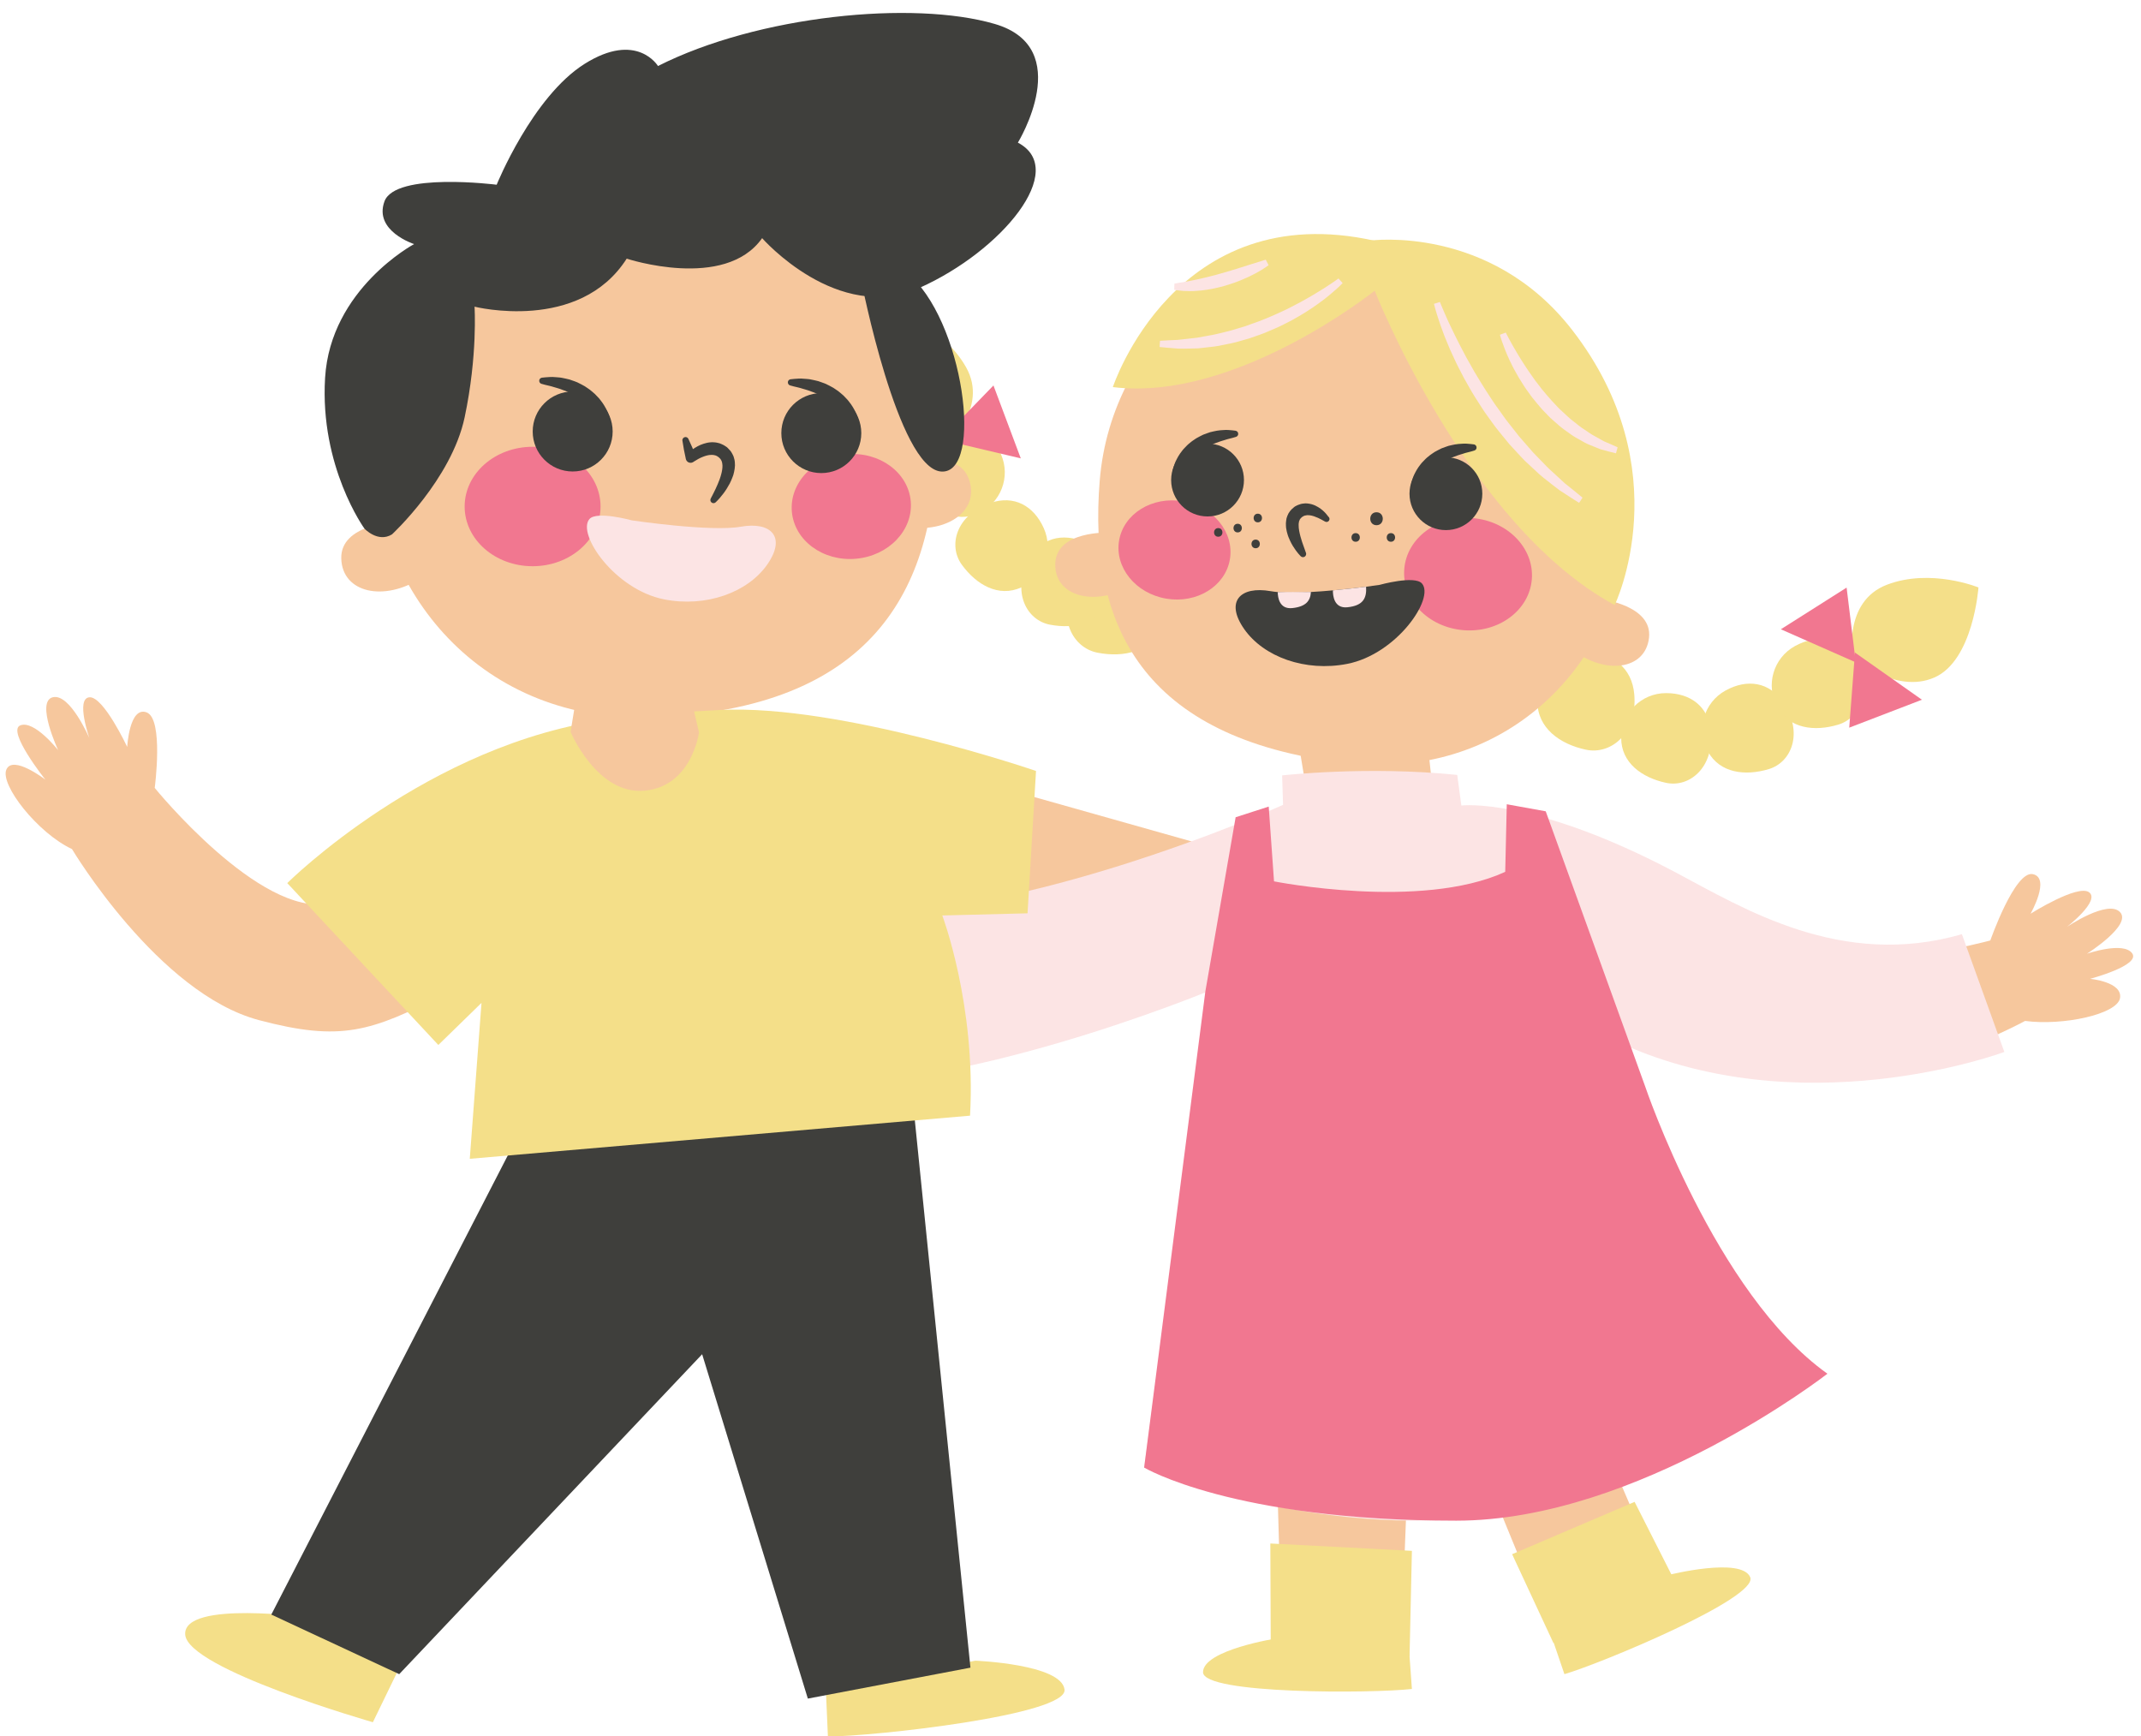
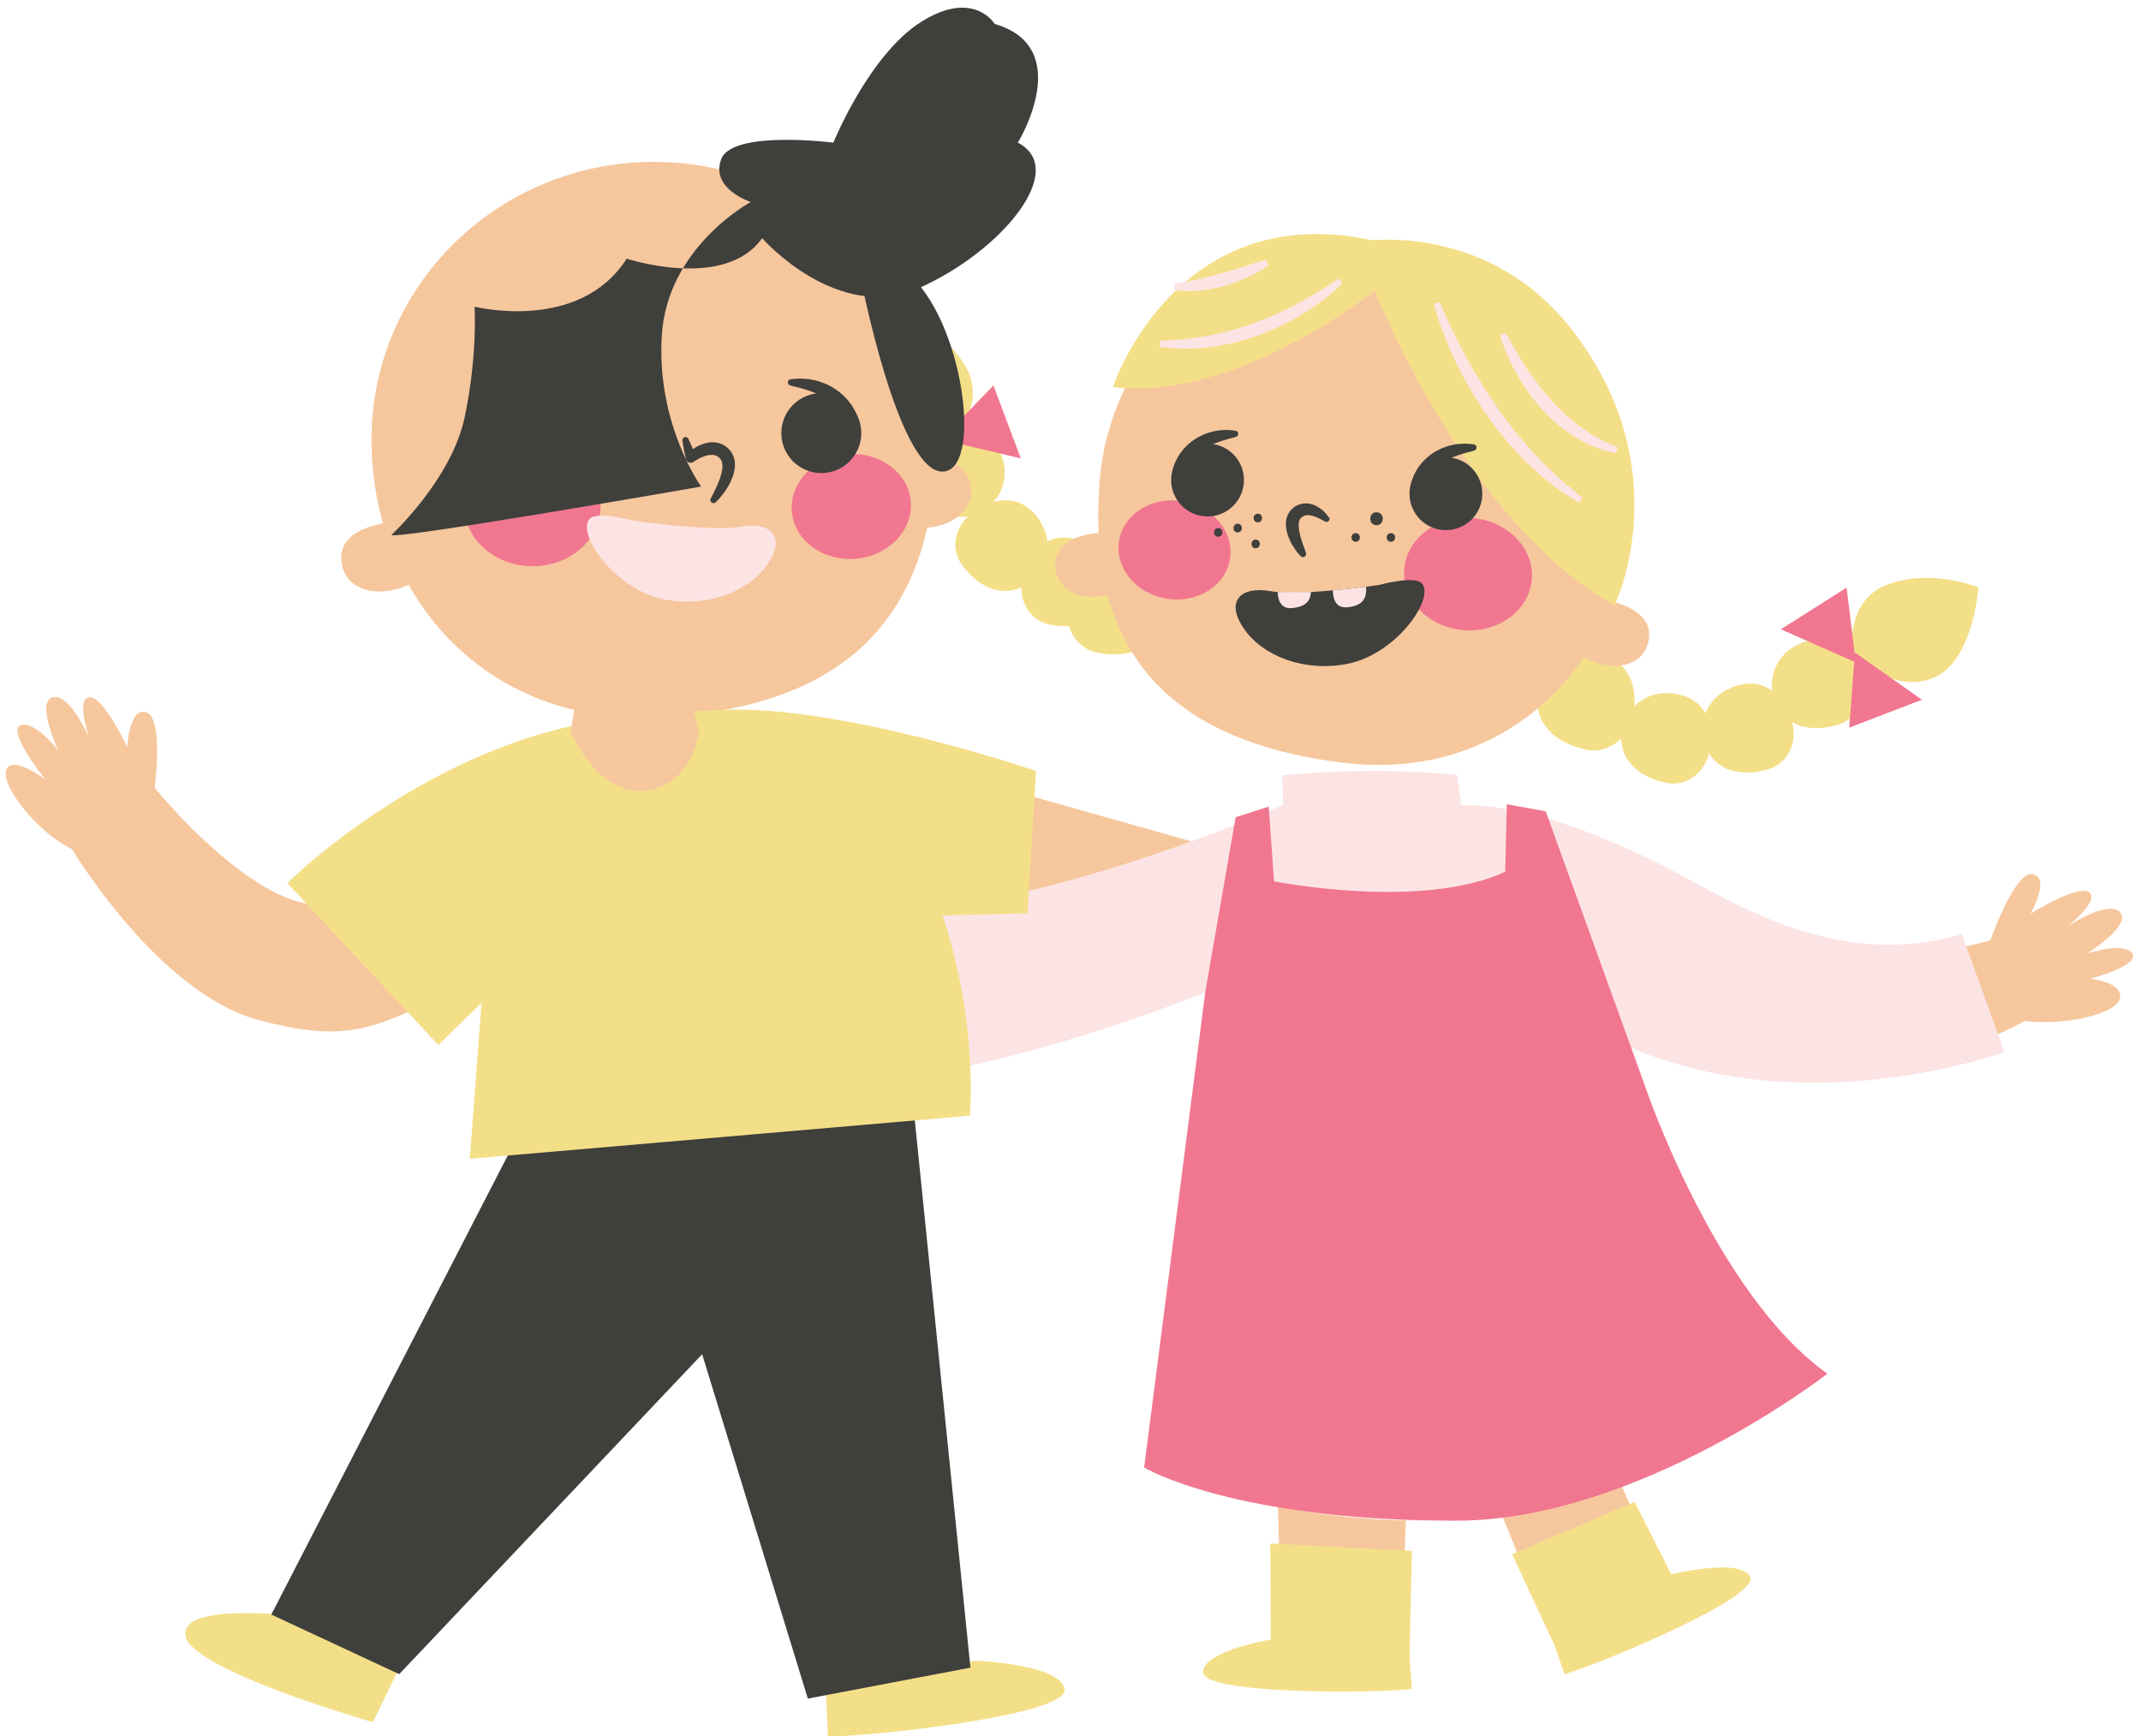
<svg xmlns="http://www.w3.org/2000/svg" height="402.2" preserveAspectRatio="xMidYMid meet" version="1.0" viewBox="-1.3 -3.0 496.0 402.2" width="496.0" zoomAndPan="magnify">
  <g>
    <g id="change1_1">
      <path d="M427.894,149.267c0,0-2.227-12.925,7.95-16.812c10.176-3.888,21.201,0.633,21.201,0.633 s-1.181,16.929-10.235,20.87C437.757,157.897,427.894,149.267,427.894,149.267z" fill="#F4DF89" />
    </g>
    <g id="change2_1">
      <path d="M107.328,185.043c0,0-16.408,17.988-32.408,21.238s-40.376-26.753-40.376-26.753 s2.126-15.997-1.875-17.497s-4.5,8-4.5,8s-5.5-11.75-8.75-11.5s0,9.5,0,9.5s-4.5-10.508-8.5-9.504s1.25,12.254,1.25,12.254 s-5.5-7-8.75-5.75s5.792,12.581,5.792,12.581s-7.542-5.831-9.041-2.331s7.208,14.664,15.208,18.414 c0,0,19.931,33.424,43.312,39.624c18.961,5.028,25.98,2.712,42.98-6.038s33-30.497,33-30.497L107.328,185.043z" fill="#F6C79D" />
    </g>
    <g id="change2_2">
      <path d="M489.842,228.209c0.628-3.755-6.943-4.456-6.943-4.456s11.805-3.118,9.745-5.925 c-2.06-2.807-10.469,0.112-10.469,0.112s10.495-6.631,7.671-9.636c-2.824-3.006-12.287,3.406-12.287,3.406 s7.732-6.029,5.132-7.995c-2.6-1.966-13.576,4.952-13.576,4.952s4.711-8.265,0.535-9.163 c-4.177-0.899-9.858,15.358-9.858,15.358s-27.684,7.616-43.036,2.719c1.247,4.457,1.275,9.289-0.21,13.952 c-1.76,5.524-5.385,10.017-9.965,13.015c0.858,0.298,1.739,0.595,2.664,0.893 c23.025,7.412,58.606-11.935,58.606-11.935C476.608,234.671,489.214,231.965,489.842,228.209z" fill="#F6C79D" />
    </g>
    <g id="change1_2">
      <path d="M70.761,371.752c0,0-29.631-4.144-29.157,3.89c0.472,8.034,43.48,20.322,43.48,20.322 l6.993-14.399L70.761,371.752z" fill="#F4DF89" />
    </g>
    <g id="change1_3">
      <path d="M224.648,381.709c0,0,19.964,0.786,20.673,6.694c0.711,5.908-44.425,10.87-54.823,10.87 l-0.473-10.87L224.648,381.709z" fill="#F4DF89" />
    </g>
    <g id="change3_1">
      <path d="M210.26 252.842L223.518 383.324 185.851 390.491 161.363 310.717 91.184 384.831 61.553 371.028 118.267 260.918z" fill="#3F3F3C" />
    </g>
    <g id="change2_3">
      <path d="M228.29 178.812L274.752 191.923 270.056 215.587 214.192 205.627z" fill="#F6C79D" />
    </g>
    <g id="change1_4">
      <path d="M247.681,132.019c-4.269,8.056-0.511,15.079,5.329,16.194c6.087,1.164,12.291-0.249,14.71-5.956 c2.418-5.707-0.249-12.294-5.956-14.712C256.056,125.127,250.583,126.542,247.681,132.019z" fill="#F4DF89" />
    </g>
    <g id="change1_5">
      <path d="M237.004,126.716c-3.953,7.459-0.473,13.962,4.934,14.995 c5.637,1.077,11.383-0.231,13.622-5.515c2.239-5.285-0.231-11.384-5.515-13.623 C244.76,120.335,239.691,121.645,237.004,126.716z" fill="#F4DF89" />
    </g>
    <g id="change1_6">
      <path d="M228.158,113.508c-7.979,2.756-9.871,9.885-6.623,14.33 c3.386,4.633,8.479,7.598,13.722,5.262c5.242-2.337,7.598-8.481,5.261-13.723 C238.182,114.134,233.583,111.634,228.158,113.508z" fill="#F4DF89" />
    </g>
    <g id="change1_7">
      <path d="M218.219,96.336c-7.981,2.756-9.872,9.885-6.625,14.33c3.387,4.633,8.479,7.598,13.721,5.262 c5.243-2.337,7.6-8.48,5.263-13.723C228.242,96.963,223.643,94.463,218.219,96.336z" fill="#F4DF89" />
    </g>
    <g id="change1_8">
      <path d="M217.862,100.108c0,0,9.987-8.501,4.66-18.004c-5.326-9.502-16.689-13.09-16.689-13.09 s-9.934,13.759-5.504,22.583C204.76,100.421,217.862,100.108,217.862,100.108z" fill="#F4DF89" />
    </g>
    <g id="change4_1">
      <path d="M216.712 98.825L228.852 86.293 235.182 103.184z" fill="#F17790" />
    </g>
    <g id="change4_2">
      <path d="M218.106 98.669L207.984 112.882 199.192 97.131z" fill="#F17790" />
    </g>
    <g id="change1_9">
      <path d="M377.305,157.834c0.789,9.084-5.411,14.084-11.223,12.834 c-6.06-1.303-11.223-5.024-11.223-11.223s5.025-11.223,11.223-11.223 C372.28,148.222,376.768,151.659,377.305,157.834z" fill="#F4DF89" />
    </g>
    <g id="change1_10">
      <path d="M395.059,166.465c0.731,8.411-5.011,13.04-10.392,11.883 c-5.61-1.207-10.392-4.652-10.392-10.392s4.652-10.393,10.392-10.393S394.562,160.747,395.059,166.465z" fill="#F4DF89" />
    </g>
    <g id="change1_11">
      <path d="M411.841,159.741c4.703,7.012,1.911,13.839-3.36,15.425 c-5.496,1.653-11.346,0.945-14.118-4.08c-2.772-5.025-0.946-11.347,4.08-14.119 C403.469,154.194,408.644,154.974,411.841,159.741z" fill="#F4DF89" />
    </g>
    <g id="change1_12">
      <path d="M427.924,149.443c4.703,7.012,1.91,13.839-3.36,15.425 c-5.495,1.653-11.345,0.945-14.118-4.08c-2.772-5.025-0.945-11.347,4.08-14.119 C419.551,143.897,424.728,144.677,427.924,149.443z" fill="#F4DF89" />
    </g>
    <g id="change2_4">
-       <path d="M329.261 167.542L330.385 178.042 301.011 178.042 299.011 165.917z" fill="#F6C79D" />
-     </g>
+       </g>
    <g id="change2_5">
      <path d="M369.813 330.545L383.261 361.793 358.074 375.886 343.885 341.293z" fill="#F6C79D" />
    </g>
    <g id="change1_13">
      <path d="M385.293,361.838c0,0,16.832-4.228,18.868,0.522c2.036,4.75-34.369,19.927-43.035,22.471 l-3.052-8.945L385.293,361.838z" fill="#F4DF89" />
    </g>
    <g id="change2_6">
      <path d="M294.632 341.601L295.635 376.523 323.261 378.694 324.761 340.166z" fill="#F6C79D" />
    </g>
    <g id="change1_14">
      <path d="M294.568,376.523c0,0-17.148,2.677-17.166,7.845c-0.021,5.168,39.419,4.933,48.39,3.893 l-0.68-9.426L294.568,376.523z" fill="#F4DF89" />
    </g>
    <g id="change1_15">
      <path d="M386.15 362.218L377.385 344.918 349.011 357.043 358.584 377.627z" fill="#F4DF89" />
    </g>
    <g id="change1_16">
      <path d="M325.247 380.711L325.792 356.264 292.994 354.562 293.087 377.223z" fill="#F4DF89" />
    </g>
    <g id="change5_1">
      <path d="M295.727,176.626c0,0,19.763-2.236,40.567-0.11l0.954,7.089 c0.001,0,16.463-2.078,49.649,15.496c15.65,8.287,38.31,22.419,66.314,14.312l9.833,27.282 c0,0-47.614,17.82-90.75-2.875c-9.588-4.6,33.011,84.262,33.011,84.262s-25.049,22.212-64.747,26.466 c-39.7,4.253-76.799-11.579-76.799-11.579l14.887-110.355c0,0-59.837,24.711-95.648,20.961 c-8.078-0.846-19.75-41.813,4.736-39.25c42.988,4.5,108.209-24.868,108.209-24.868L295.727,176.626z" fill="#FCE4E4" />
    </g>
    <g id="change2_7">
      <path d="M215.594,98.834c0,35.531-15.5,62.334-65.416,64.334c-39.631,1.588-65.417-28.803-65.417-64.334 s29.288-64.334,65.417-64.334C186.306,34.499,215.594,63.303,215.594,98.834z" fill="#F6C79D" />
    </g>
    <g id="change2_8">
      <path d="M90.261,117.918c0,0-12.75,0.5-12.5,8.5s10,10,18.5,4.5L90.261,117.918z" fill="#F6C79D" />
    </g>
    <g id="change2_9">
      <path d="M208.488,104.589c0,0,12.092-4.072,14.707,3.493c2.614,7.565-5.785,12.905-15.686,10.791 L208.488,104.589z" fill="#F6C79D" />
    </g>
    <g id="change2_10">
      <path d="M190.342,111.418c0,0,12.75,0.5,12.5,8.5s-10,10-18.5,4.5L190.342,111.418z" fill="#F6C79D" />
    </g>
    <g id="change3_2">
      <path d="M163.362,112.474c0.778-1.47,1.526-2.975,2.064-4.468c0.116-0.373,0.271-0.743,0.348-1.112 c0.105-0.371,0.175-0.731,0.231-1.083c0.073-0.356,0.058-0.686,0.067-1.009c-0.042-0.302-0.049-0.607-0.15-0.842 c-0.025-0.133-0.066-0.256-0.146-0.348c-0.072-0.098-0.102-0.219-0.187-0.311c-0.097-0.084-0.186-0.17-0.271-0.263 l-0.062-0.071l-0.007-0.009l-0.004-0.005c-0.097-0.072,0.13,0.096,0.105,0.077l-0.004-0.003l-0.033-0.023 l-0.066-0.046l-0.264-0.183c-0.08-0.051-0.196-0.146-0.245-0.16c-0.045-0.01-0.087-0.023-0.127-0.04l-0.122-0.061 l-0.193-0.046c-0.123-0.045-0.259-0.067-0.402-0.072c-0.136-0.026-0.282-0.022-0.435-0.015 c-0.298-0.007-0.626,0.045-0.957,0.128c-0.333,0.072-0.669,0.202-1.011,0.333c-0.343,0.132-0.684,0.297-1.02,0.477 c-0.324,0.179-0.683,0.398-0.952,0.571l-0.22,0.141c-0.524,0.337-1.222,0.185-1.558-0.339 c-0.072-0.112-0.123-0.238-0.151-0.361c-0.316-1.403-0.59-2.819-0.795-4.257 c-0.057-0.398,0.22-0.767,0.619-0.824c0.322-0.046,0.625,0.127,0.759,0.405c0.63,1.308,1.192,2.636,1.711,3.978 l-1.929-0.559c0.393-0.373,0.736-0.65,1.136-0.932c0.392-0.274,0.798-0.534,1.233-0.765 c0.434-0.232,0.894-0.429,1.389-0.585c0.489-0.159,1.011-0.286,1.569-0.325c0.275-0.034,0.557-0.035,0.848-0.005 c0.288,0.011,0.576,0.051,0.865,0.131l0.432,0.107c0.153,0.054,0.314,0.125,0.469,0.193l0.462,0.219 c0.145,0.075,0.195,0.123,0.297,0.185l0.269,0.177l0.067,0.044l0.034,0.022l0.116,0.086l0.01,0.01l0.021,0.019 l0.161,0.161c0.212,0.216,0.42,0.439,0.621,0.665c0.189,0.235,0.32,0.523,0.471,0.79 c0.163,0.269,0.259,0.55,0.326,0.839c0.194,0.582,0.214,1.137,0.22,1.692 c-0.039,0.528-0.083,1.066-0.21,1.544l-0.185,0.723l-0.254,0.676c-0.16,0.458-0.384,0.862-0.578,1.288 c-0.447,0.809-0.912,1.593-1.466,2.303c-0.54,0.722-1.121,1.395-1.778,2.024c-0.29,0.278-0.75,0.268-1.028-0.022 c-0.222-0.232-0.26-0.573-0.119-0.842L163.362,112.474z" fill="#3F3F3C" />
    </g>
    <g id="change4_3">
      <ellipse cx="122.086" cy="114.335" fill="#F17790" rx="15.742" ry="13.834" />
    </g>
    <g id="change4_4">
      <ellipse cx="195.92" cy="114.335" fill="#F17790" rx="13.825" ry="12.149" transform="rotate(-4.968 195.917 114.333)" />
    </g>
    <g id="change3_3">
-       <path d="M89.511,120.793c0,0,13.793-12.75,16.834-27.125c3.04-14.375,2.29-25.625,2.29-25.625 s24.25,6.125,35.25-11.125c0,0,22.75,7.5,31.376-4.75c0,0,17.5,20,36.5,11.5s34.624-27.375,22.75-33.625c0,0,13.5-22-5.376-27.5 c-18.874-5.5-54.75-2-78,9.75c0,0-4.874-8.125-17-0.5c-12.124,7.625-20.374,28-20.374,28s-23.5-3-26,3.875s6.874,9.875,6.874,9.875 s-19.374,10.35-20.624,30.987s9.129,34.94,9.129,34.94S86.261,122.793,89.511,120.793z" fill="#3F3F3C" />
+       <path d="M89.511,120.793c0,0,13.793-12.75,16.834-27.125c3.04-14.375,2.29-25.625,2.29-25.625 s24.25,6.125,35.25-11.125c0,0,22.75,7.5,31.376-4.75c0,0,17.5,20,36.5,11.5s34.624-27.375,22.75-33.625c0,0,13.5-22-5.376-27.5 c0,0-4.874-8.125-17-0.5c-12.124,7.625-20.374,28-20.374,28s-23.5-3-26,3.875s6.874,9.875,6.874,9.875 s-19.374,10.35-20.624,30.987s9.129,34.94,9.129,34.94S86.261,122.793,89.511,120.793z" fill="#3F3F3C" />
    </g>
    <g id="change1_17">
      <path d="M165.587,161.47c27.912-1.395,73.125,14.129,73.125,14.129l-1.963,32.976l-19.75,0.5 c0,0,7.846,20.76,6.429,46.377l-115.894,9.993l2.715-36.12l-10,9.75l-35-37.5c0,0,32.729-32.583,74.922-37.998 C140.171,163.577,137.675,162.866,165.587,161.47z" fill="#F4DF89" />
    </g>
    <g id="change2_11">
      <path d="M253.472,108.327c-2.712,33.346,9.788,59.686,56.482,65.375 c37.072,4.517,63.595-22.037,66.309-55.383c2.713-33.346-22.575-62.616-56.482-65.375 S256.185,74.981,253.472,108.327z" fill="#F6C79D" />
    </g>
    <g id="change2_12">
      <path d="M369.644,135.81c0,0,11.927,1.443,11.081,8.932c-0.845,7.489-10.148,8.622-17.707,2.811 L369.644,135.81z" fill="#F6C79D" />
    </g>
    <g id="change2_13">
      <path d="M255.564,120.386c0,0-12.004-0.504-12.382,7.023c-0.376,7.527,8.622,10.149,17.02,5.636 L255.564,120.386z" fill="#F6C79D" />
    </g>
    <g id="change3_4">
      <path d="M300.049,125.868c0,0-0.887-0.834-1.821-2.367c-0.229-0.389-0.477-0.815-0.69-1.298 c-0.217-0.481-0.45-0.995-0.598-1.585c-0.085-0.288-0.168-0.584-0.217-0.909c-0.062-0.317-0.119-0.639-0.113-0.997 c-0.017-0.346-0.018-0.7,0.05-1.084c0.027-0.189,0.049-0.375,0.088-0.564l0.197-0.579 c0.279-0.765,0.852-1.464,1.487-1.946l0.118-0.097l0.059-0.047l0.015-0.012l0.007-0.006l0.118-0.074l0.022-0.012 l0.183-0.097l0.376-0.186c0.407-0.151,0.874-0.327,1.222-0.345c0.748-0.135,1.442,0.002,2.039,0.153 c0.59,0.174,1.097,0.414,1.512,0.677c0.846,0.513,1.397,1.069,1.761,1.473c0.36,0.408,0.527,0.677,0.542,0.687 c0.315,0.215,0.398,0.645,0.183,0.961c-0.202,0.296-0.594,0.387-0.903,0.218l-0.305-0.168 c0,0-0.225-0.124-0.619-0.341c-0.402-0.215-0.992-0.506-1.672-0.731c-0.68-0.221-1.453-0.346-2.042-0.164 c-0.185,0.022-0.207,0.1-0.319,0.106l-0.341,0.212l-0.178,0.106l-0.022,0.013 c-0.102,0.064,0.132-0.083,0.107-0.066l-0.002,0.002l-0.005,0.005l-0.019,0.021l-0.038,0.042 c-0.228,0.205-0.406,0.404-0.494,0.709c-0.024,0.074-0.058,0.145-0.092,0.217l-0.043,0.269 c-0.047,0.169-0.051,0.374-0.046,0.585c0.001,0.407,0.028,0.867,0.121,1.314c0.074,0.445,0.188,0.899,0.301,1.326 c0.13,0.433,0.252,0.843,0.366,1.221c0.52,1.527,0.907,2.565,0.907,2.565c0.143,0.382-0.052,0.808-0.435,0.95 c-0.272,0.101-0.565,0.032-0.763-0.153L300.049,125.868z" fill="#3F3F3C" />
    </g>
    <g id="change4_5">
      <ellipse cx="338.797" cy="130.001" fill="#F17790" rx="14.823" ry="13.026" transform="rotate(-175.344 338.798 130.002)" />
    </g>
    <g id="change4_6">
      <ellipse cx="270.752" cy="124.377" fill="#F17790" rx="13.018" ry="11.44" transform="scale(-1) rotate(9.62 1478.197 -3217.805)" />
    </g>
    <g id="change1_18">
      <path d="M317.144,64.274c0,0,21.257,54.285,55.624,72.893c0,0,15.239-31.398-9.867-63.75 c-19.011-24.5-46.757-20.684-46.757-20.684L317.144,64.274z" fill="#F4DF89" />
    </g>
    <g id="change1_19">
      <path d="M317.261,64.274c0,0-32.25,25.902-60.75,22.398c0,0,14.5-44.254,60.75-33.879V64.274z" fill="#F4DF89" />
    </g>
    <g id="change4_7">
      <path d="M284.957,186.32l7.665-2.47l1.227,17.322c0,0,34.028,6.774,53.562-2.206l0.36-15.655 l9.023,1.634l23.031,63.714c0,0,16.229,48.073,42.229,66.573c0,0-43.765,34.041-85.986,34.041 c-51.829,0.001-72.309-12.304-72.309-12.304l14.179-110.276L284.957,186.32z" fill="#F17790" />
    </g>
    <g id="change4_8">
      <path d="M428.622 150.441L426.499 133.123 411.262 142.777z" fill="#F17790" />
    </g>
    <g id="change2_14">
      <path d="M132.761,155.042l-1.876,11.5c0,0,6.126,14.625,17.126,13.625s12.624-13.5,12.624-13.5l-2.456-10.5 L132.761,155.042z" fill="#F6C79D" />
    </g>
    <g id="change3_5">
      <path d="M325.598,109.314c-0.004,0.023,0.035-0.323,0.168-0.827c0.142-0.503,0.368-1.224,0.794-2.011 c0.192-0.409,0.463-0.811,0.743-1.247c0.317-0.403,0.613-0.873,1.02-1.265c0.382-0.418,0.79-0.841,1.266-1.203 c0.445-0.4,0.968-0.71,1.464-1.057c0.519-0.31,1.071-0.56,1.597-0.834c0.548-0.223,1.105-0.397,1.631-0.585 c0.54-0.139,1.071-0.24,1.568-0.341c0.497-0.102,0.98-0.103,1.417-0.142c0.874-0.094,1.602,0.017,2.104,0.052 c0.503,0.05,0.787,0.094,0.787,0.094c0.398,0.061,0.671,0.435,0.61,0.834c-0.043,0.28-0.241,0.498-0.493,0.582 l-0.074,0.024c0,0-0.262,0.086-0.714,0.21c-0.226,0.06-0.498,0.137-0.809,0.205 c-0.314,0.058-0.653,0.187-1.023,0.297c-0.367,0.124-0.774,0.218-1.183,0.367 c-0.407,0.157-0.831,0.328-1.275,0.474c-0.425,0.196-0.854,0.412-1.303,0.598 c-0.418,0.243-0.863,0.456-1.273,0.721c-0.403,0.275-0.843,0.5-1.208,0.815c-0.188,0.15-0.38,0.292-0.575,0.428 c-0.18,0.155-0.357,0.308-0.531,0.458c-0.36,0.291-0.658,0.625-0.981,0.91c-0.276,0.323-0.583,0.601-0.817,0.894 c-0.501,0.568-0.879,1.083-1.147,1.443c-0.266,0.367-0.392,0.544-0.398,0.566 c-0.127,0.377-0.536,0.578-0.913,0.45C325.671,110.099,325.47,109.69,325.598,109.314z" fill="#3F3F3C" />
    </g>
    <g id="change3_6">
      <circle cx="333.67" cy="111.37" fill="#3F3F3C" r="8.435" />
    </g>
    <g id="change3_7">
      <path d="M270.378,106.147c-0.004,0.023,0.035-0.323,0.168-0.827c0.142-0.503,0.368-1.224,0.794-2.011 c0.192-0.409,0.463-0.811,0.743-1.247c0.317-0.403,0.613-0.873,1.02-1.266c0.382-0.418,0.79-0.841,1.266-1.203 c0.445-0.4,0.968-0.71,1.464-1.057c0.519-0.31,1.071-0.56,1.597-0.834c0.548-0.223,1.105-0.397,1.631-0.585 c0.54-0.139,1.071-0.24,1.568-0.341c0.497-0.102,0.98-0.103,1.417-0.142c0.874-0.094,1.602,0.017,2.104,0.052 c0.503,0.05,0.787,0.094,0.787,0.094c0.398,0.062,0.671,0.435,0.61,0.834c-0.043,0.28-0.241,0.498-0.493,0.582 l-0.074,0.024c0,0-0.262,0.086-0.714,0.21c-0.226,0.06-0.498,0.137-0.809,0.205 c-0.314,0.058-0.653,0.187-1.023,0.297c-0.367,0.124-0.774,0.218-1.183,0.367 c-0.407,0.157-0.831,0.328-1.275,0.474c-0.425,0.196-0.854,0.412-1.303,0.598 c-0.418,0.243-0.863,0.456-1.273,0.721c-0.403,0.275-0.843,0.5-1.208,0.815c-0.188,0.15-0.38,0.292-0.575,0.428 c-0.18,0.155-0.357,0.308-0.531,0.458c-0.36,0.291-0.658,0.625-0.981,0.911 c-0.276,0.323-0.583,0.601-0.817,0.895c-0.501,0.568-0.879,1.083-1.147,1.442 c-0.266,0.367-0.392,0.544-0.398,0.566c-0.127,0.377-0.536,0.578-0.913,0.45 C270.452,106.933,270.25,106.524,270.378,106.147z" fill="#3F3F3C" />
    </g>
    <g id="change3_8">
      <circle cx="278.45" cy="108.203" fill="#3F3F3C" r="8.435" />
    </g>
    <g id="change3_9">
      <path d="M196.405,95.558c-0.006-0.021-0.141-0.224-0.426-0.634c-0.289-0.402-0.695-0.977-1.242-1.612 c-0.256-0.329-0.591-0.64-0.894-1c-0.353-0.319-0.681-0.692-1.079-1.018 c-0.192-0.168-0.388-0.338-0.585-0.511c-0.215-0.152-0.428-0.31-0.636-0.477 c-0.405-0.35-0.893-0.602-1.339-0.907c-0.456-0.294-0.95-0.529-1.415-0.798 c-0.498-0.206-0.975-0.441-1.446-0.656c-0.493-0.159-0.963-0.343-1.415-0.514 c-0.453-0.162-0.904-0.259-1.31-0.392c-0.411-0.117-0.786-0.252-1.132-0.312 c-0.344-0.071-0.644-0.15-0.894-0.211c-0.498-0.128-0.787-0.216-0.787-0.216l-0.072-0.022 c-0.385-0.117-0.602-0.524-0.484-0.908c0.086-0.281,0.326-0.472,0.599-0.509c0,0,0.31-0.042,0.86-0.089 c0.275-0.021,0.611-0.051,0.997-0.065c0.388-0.036,0.824-0.006,1.3,0.036c0.476,0.046,1.002,0.051,1.544,0.167 c0.541,0.114,1.119,0.228,1.708,0.381c0.573,0.207,1.179,0.4,1.775,0.644c0.572,0.299,1.173,0.57,1.737,0.909 c0.541,0.378,1.11,0.713,1.596,1.148c0.252,0.205,0.497,0.413,0.732,0.626c0.219,0.23,0.436,0.456,0.65,0.679 c0.445,0.426,0.77,0.935,1.119,1.373c0.307,0.472,0.606,0.908,0.819,1.352c0.473,0.854,0.728,1.635,0.89,2.18 c0.153,0.546,0.199,0.919,0.195,0.896c0.128,0.377-0.074,0.785-0.451,0.913 C196.941,96.137,196.533,95.935,196.405,95.558z" fill="#3F3F3C" />
    </g>
    <g id="change3_10">
      <circle cx="188.971" cy="97.331" fill="#3F3F3C" r="9.262" />
    </g>
    <g id="change3_11">
      <path d="M138.806,95.189c-0.006-0.022-0.141-0.225-0.426-0.635c-0.289-0.402-0.695-0.977-1.243-1.612 c-0.256-0.329-0.591-0.64-0.894-1c-0.353-0.319-0.681-0.692-1.078-1.017 c-0.192-0.168-0.388-0.338-0.586-0.511c-0.215-0.152-0.428-0.31-0.636-0.477 c-0.405-0.351-0.893-0.602-1.34-0.907c-0.456-0.294-0.949-0.529-1.414-0.798 c-0.498-0.206-0.975-0.441-1.446-0.656c-0.494-0.159-0.963-0.343-1.415-0.514 c-0.453-0.162-0.903-0.259-1.31-0.392c-0.411-0.117-0.785-0.252-1.132-0.312 c-0.344-0.071-0.644-0.15-0.894-0.211c-0.498-0.128-0.787-0.216-0.787-0.216l-0.072-0.022 c-0.385-0.117-0.602-0.524-0.484-0.908c0.086-0.281,0.326-0.472,0.599-0.509c0,0,0.31-0.042,0.86-0.089 c0.275-0.021,0.611-0.051,0.998-0.065c0.387-0.036,0.823-0.007,1.3,0.035c0.476,0.047,1.003,0.051,1.544,0.167 c0.541,0.114,1.119,0.228,1.708,0.381c0.573,0.207,1.178,0.4,1.775,0.644c0.572,0.299,1.173,0.57,1.737,0.909 c0.54,0.378,1.11,0.713,1.595,1.148c0.252,0.205,0.497,0.413,0.732,0.626c0.219,0.23,0.436,0.456,0.65,0.679 c0.445,0.426,0.77,0.935,1.119,1.373c0.307,0.472,0.606,0.908,0.819,1.351c0.472,0.854,0.728,1.635,0.89,2.181 c0.153,0.546,0.199,0.919,0.195,0.895c0.128,0.377-0.074,0.786-0.45,0.913 C139.342,95.768,138.933,95.566,138.806,95.189z" fill="#3F3F3C" />
    </g>
    <g id="change3_12">
      <circle cx="131.371" cy="96.961" fill="#3F3F3C" r="9.262" />
    </g>
    <g id="change5_2">
      <path d="M332.281,66.952c0,0,0.083,0.207,0.239,0.595c0.162,0.382,0.399,0.943,0.701,1.658 c0.296,0.718,0.697,1.579,1.141,2.567c0.481,0.975,0.98,2.091,1.585,3.282c0.584,1.2,1.252,2.481,1.97,3.829 c0.686,1.364,1.539,2.733,2.329,4.197c0.858,1.425,1.741,2.9,2.677,4.372c0.968,1.45,1.891,2.966,2.959,4.378 c0.512,0.722,1.024,1.444,1.534,2.163c0.52,0.711,1.083,1.384,1.618,2.071c0.538,0.685,1.071,1.364,1.599,2.036 c0.56,0.643,1.114,1.277,1.658,1.901c0.545,0.625,1.081,1.239,1.605,1.841c0.556,0.572,1.099,1.131,1.628,1.676 c0.529,0.546,1.044,1.078,1.541,1.592c0.491,0.523,1.028,0.957,1.511,1.414c0.978,0.901,1.874,1.728,2.668,2.46 c0.844,0.675,1.58,1.264,2.186,1.748c1.211,0.977,1.895,1.556,1.895,1.556l-0.795,1.201 c0,0-0.774-0.474-2.114-1.341c-0.669-0.437-1.482-0.968-2.415-1.577c-0.891-0.664-1.881-1.436-2.956-2.29 c-0.529-0.435-1.118-0.85-1.661-1.351c-0.542-0.502-1.103-1.022-1.679-1.556c-0.576-0.536-1.167-1.087-1.772-1.65 c-0.583-0.584-1.142-1.215-1.728-1.84c-0.583-0.629-1.176-1.269-1.775-1.917c-0.572-0.67-1.133-1.366-1.698-2.066 c-0.56-0.705-1.149-1.397-1.694-2.125c-0.534-0.737-1.07-1.477-1.606-2.216c-1.092-1.467-2.025-3.039-3.007-4.543 c-0.963-1.516-1.792-3.08-2.637-4.564c-0.778-1.522-1.57-2.971-2.203-4.404 c-0.328-0.71-0.646-1.401-0.955-2.069c-0.282-0.68-0.555-1.337-0.816-1.968 c-0.543-1.251-0.941-2.442-1.328-3.479c-0.353-1.053-0.673-1.963-0.904-2.728 c-0.243-0.757-0.403-1.367-0.514-1.787c-0.106-0.413-0.163-0.633-0.163-0.633L332.281,66.952z" fill="#FCE4E4" />
    </g>
    <g id="change5_3">
      <path d="M347.538,74.042c0,0,0.068,0.135,0.195,0.389c0.131,0.247,0.322,0.61,0.565,1.072 c0.472,0.938,1.242,2.235,2.157,3.781c0.479,0.762,0.973,1.599,1.546,2.452c0.548,0.869,1.178,1.748,1.82,2.661 c0.613,0.935,1.385,1.794,2.065,2.745c0.748,0.894,1.498,1.813,2.298,2.682c0.827,0.838,1.575,1.767,2.459,2.514 c0.86,0.775,1.656,1.6,2.548,2.247c0.863,0.684,1.674,1.38,2.536,1.905c0.849,0.541,1.603,1.152,2.398,1.532 c0.777,0.415,1.481,0.822,2.109,1.184c0.662,0.285,1.239,0.534,1.714,0.739c0.955,0.414,1.501,0.674,1.501,0.674 l-0.383,1.388c0,0-0.609-0.135-1.676-0.413c-0.532-0.145-1.185-0.308-1.926-0.525 c-0.714-0.28-1.525-0.598-2.401-0.973c-0.903-0.326-1.771-0.88-2.726-1.41 c-0.973-0.507-1.909-1.171-2.865-1.879c-0.988-0.67-1.904-1.484-2.834-2.313 c-0.964-0.797-1.776-1.766-2.674-2.655c-0.844-0.935-1.624-1.925-2.403-2.886c-0.721-1.002-1.46-1.972-2.07-2.975 c-0.643-0.983-1.224-1.956-1.728-2.905c-0.54-0.928-0.965-1.852-1.373-2.692 c-0.796-1.693-1.33-3.159-1.696-4.188c-0.188-0.509-0.302-0.932-0.388-1.218 c-0.079-0.28-0.121-0.43-0.121-0.43L347.538,74.042z" fill="#FCE4E4" />
    </g>
    <g id="change5_4">
      <path d="M309.739,62.582c0,0-0.127,0.129-0.364,0.371c-0.247,0.246-0.602,0.602-1.076,1.018 c-0.47,0.426-1.058,0.917-1.733,1.484c-0.689,0.546-1.453,1.188-2.345,1.8 c-0.871,0.647-1.848,1.299-2.9,1.961c-1.04,0.682-2.191,1.313-3.371,1.985 c-1.22,0.593-2.436,1.308-3.759,1.847c-1.31,0.569-2.636,1.159-4.013,1.627c-0.686,0.239-1.372,0.478-2.055,0.716 c-0.696,0.199-1.39,0.397-2.078,0.593c-1.365,0.434-2.757,0.675-4.093,0.946 c-1.327,0.314-2.646,0.429-3.886,0.57c-0.62,0.069-1.223,0.135-1.806,0.2 c-0.587,0.014-1.155,0.027-1.7,0.04c-1.089,0.021-2.084,0.055-2.966,0.015 c-0.88-0.069-1.647-0.13-2.279-0.18c-1.26-0.106-1.974-0.188-1.974-0.188l0.089-1.438 c0.001,0,0.705-0.056,1.927-0.115c0.609-0.027,1.349-0.059,2.198-0.096c0.846-0.067,1.796-0.224,2.831-0.322 c0.517-0.058,1.055-0.118,1.612-0.18c0.552-0.1,1.123-0.204,1.709-0.31c1.173-0.208,2.41-0.409,3.666-0.745 c1.264-0.298,2.566-0.606,3.864-1.028c0.652-0.195,1.31-0.391,1.97-0.588c0.648-0.236,1.299-0.472,1.95-0.709 c1.316-0.433,2.591-0.978,3.851-1.506c1.265-0.513,2.467-1.12,3.657-1.651c1.148-0.612,2.298-1.139,3.338-1.728 c1.047-0.58,2.042-1.123,2.935-1.667c1.801-1.066,3.281-2.001,4.282-2.701c0.498-0.346,0.891-0.617,1.158-0.802 c0.266-0.192,0.408-0.295,0.408-0.295L309.739,62.582z" fill="#FCE4E4" />
    </g>
    <g id="change5_5">
      <path d="M292.592,58.433c0-0.001-1.158,0.906-3.054,1.908c-0.946,0.513-2.08,1.053-3.327,1.558 c-1.242,0.519-2.609,0.97-3.993,1.373c-0.701,0.171-1.392,0.373-2.092,0.51 c-0.695,0.152-1.383,0.278-2.059,0.368c-0.672,0.102-1.322,0.184-1.949,0.216 c-0.625,0.039-1.208,0.096-1.758,0.074c-1.093,0.005-2.001-0.059-2.636-0.157c-0.633-0.082-0.99-0.144-0.99-0.144 l0.035-1.44c0,0,0.344-0.069,0.938-0.165c0.295-0.045,0.654-0.099,1.065-0.162 c0.411-0.081,0.871-0.173,1.373-0.253c0.501-0.07,1.04-0.229,1.612-0.327c0.572-0.101,1.168-0.272,1.789-0.402 c0.623-0.122,1.254-0.323,1.905-0.473c0.652-0.144,1.303-0.354,1.96-0.531c0.659-0.173,1.312-0.374,1.958-0.558 c0.636-0.219,1.283-0.373,1.892-0.578c1.23-0.388,2.379-0.749,3.363-1.06c1.979-0.634,3.306-1.035,3.306-1.035 L292.592,58.433z" fill="#FCE4E4" />
    </g>
    <g id="change5_6">
      <path d="M145.083,117.548c0,0,18.23,2.708,25.231,1.467c7-1.24,10.624,2.347,6.124,8.777 s-14.117,9.972-23.875,8.056c-11.459-2.25-20.33-15.218-17.291-18.626C136.981,115.307,145.083,117.548,145.083,117.548z" fill="#FCE4E4" />
    </g>
    <g id="change3_13">
      <path d="M310.82,150.789c-9.76,1.91-19.38-1.63-23.88-8.06s-0.87-10.02,6.13-8.78 c0.49,0.09,1.04,0.15,1.641,0.21c2.13,0.18,4.859,0.14,7.689-0.02c1.69-0.09,3.42-0.22,5.091-0.38 c2.949-0.27,5.699-0.59,7.689-0.84c1.91-0.25,3.12-0.43,3.12-0.43s8.1-2.25,9.81-0.33 C331.15,135.568,322.28,148.539,310.82,150.789z" fill="#3F3F3C" />
    </g>
    <g id="change5_7">
      <path d="M294.711,134.159c0.01,1.3,0.41,4.019,3.369,3.71c3.141-0.33,4.19-1.66,4.32-3.73 L294.711,134.159z" fill="#FCE4E4" />
    </g>
    <g id="change5_8">
      <path d="M310.86,137.678c-3.13,0.33-3.39-2.75-3.369-3.92c2.949-0.27,5.699-0.59,7.689-0.84 C315.341,135.579,314.5,137.298,310.86,137.678z" fill="#FCE4E4" />
    </g>
    <g id="change3_14">
      <path d="M317.595,115.668c-1.935,0-1.935,3,0,3S319.529,115.668,317.595,115.668z" fill="#3F3F3C" />
    </g>
    <g id="change3_15">
      <path d="M312.762,120.502c-1.29,0-1.29,2,0,2C314.051,122.502,314.051,120.502,312.762,120.502z" fill="#3F3F3C" />
    </g>
    <g id="change3_16">
      <path d="M290.095,116.002c-1.289,0-1.289,2,0,2C291.385,118.002,291.385,116.002,290.095,116.002z" fill="#3F3F3C" />
    </g>
    <g id="change3_17">
      <path d="M285.428,118.335c-1.29,0-1.29,2,0,2C286.719,120.335,286.719,118.335,285.428,118.335z" fill="#3F3F3C" />
    </g>
    <g id="change3_18">
      <path d="M289.595,122.002c-1.289,0-1.289,2,0,2C290.885,124.002,290.885,122.002,289.595,122.002z" fill="#3F3F3C" />
    </g>
    <g id="change3_19">
      <path d="M280.928,119.335c-1.29,0-1.29,2,0,2C282.219,121.335,282.219,119.335,280.928,119.335z" fill="#3F3F3C" />
    </g>
    <g id="change3_20">
      <path d="M320.928,120.502c-1.29,0-1.29,2,0,2C322.219,122.502,322.219,120.502,320.928,120.502z" fill="#3F3F3C" />
    </g>
    <g id="change4_9">
      <path d="M428.435 148.169L427.108 165.567 443.947 159.1z" fill="#F17790" />
    </g>
    <g id="change3_21">
      <path d="M198.233,62.044c0,0,8.479,43.382,18.479,44.187s5.323-35.498-8.063-46.165 S198.233,62.044,198.233,62.044z" fill="#3F3F3C" />
    </g>
  </g>
</svg>